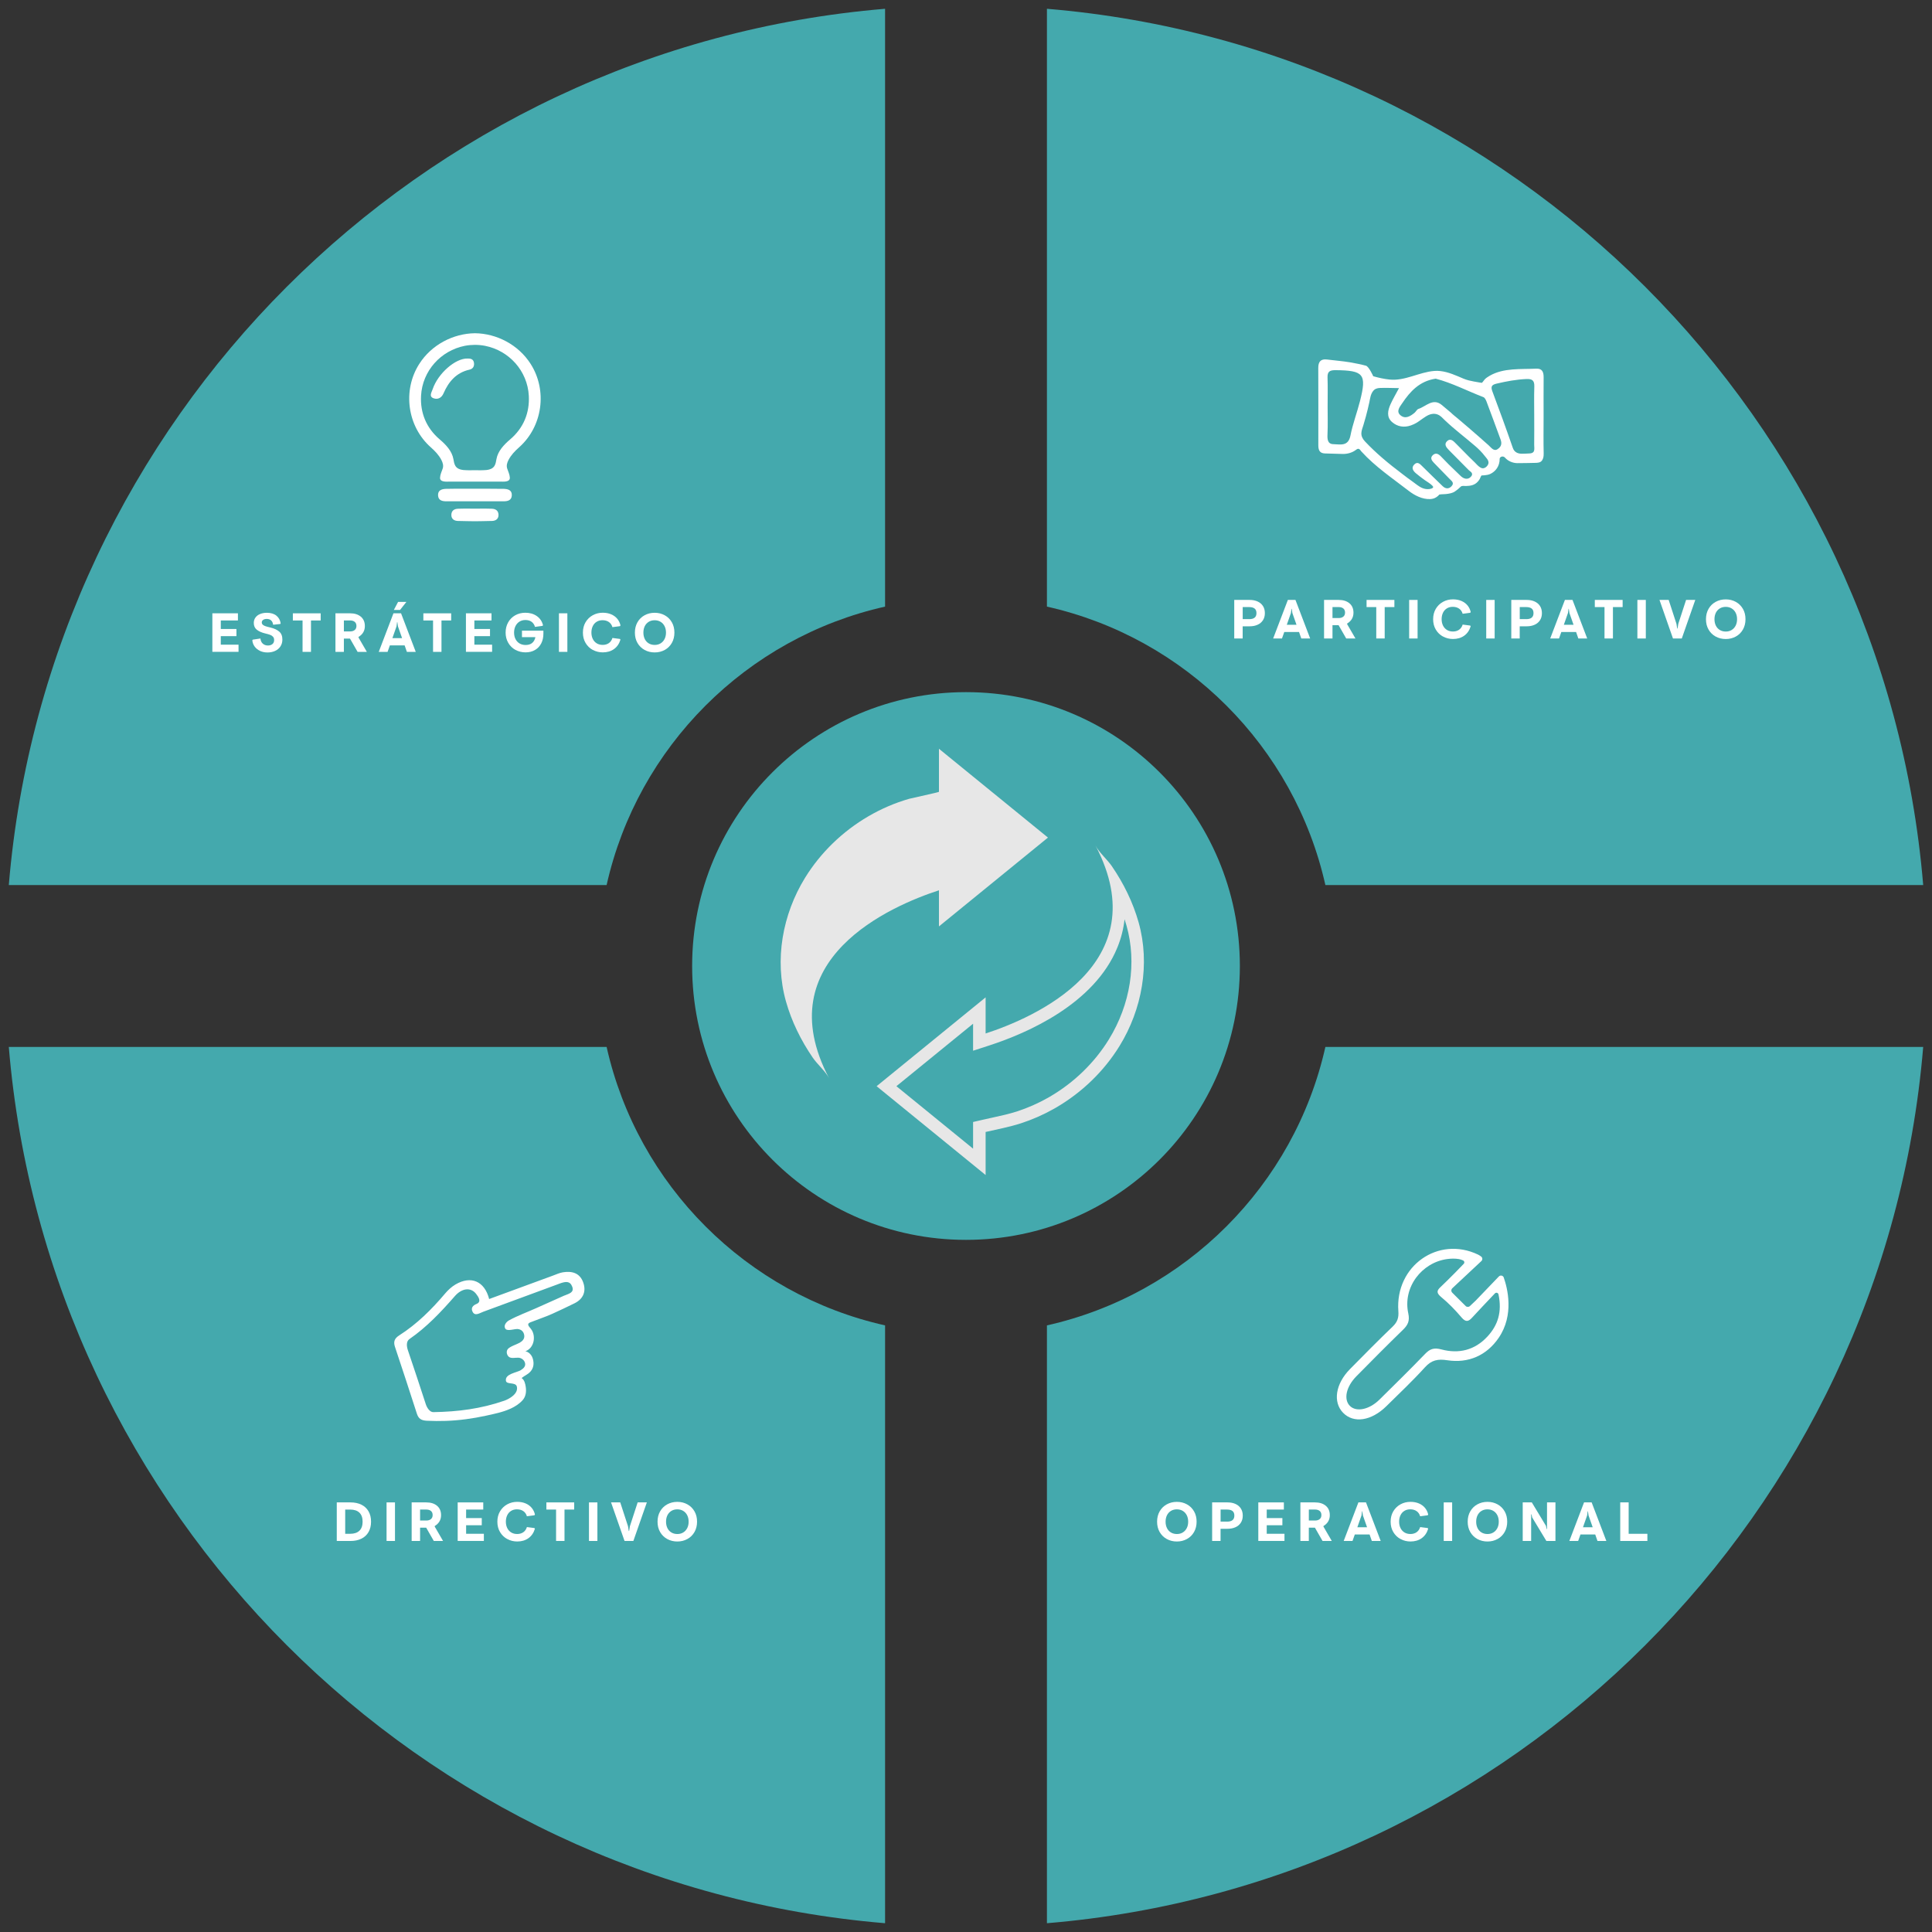
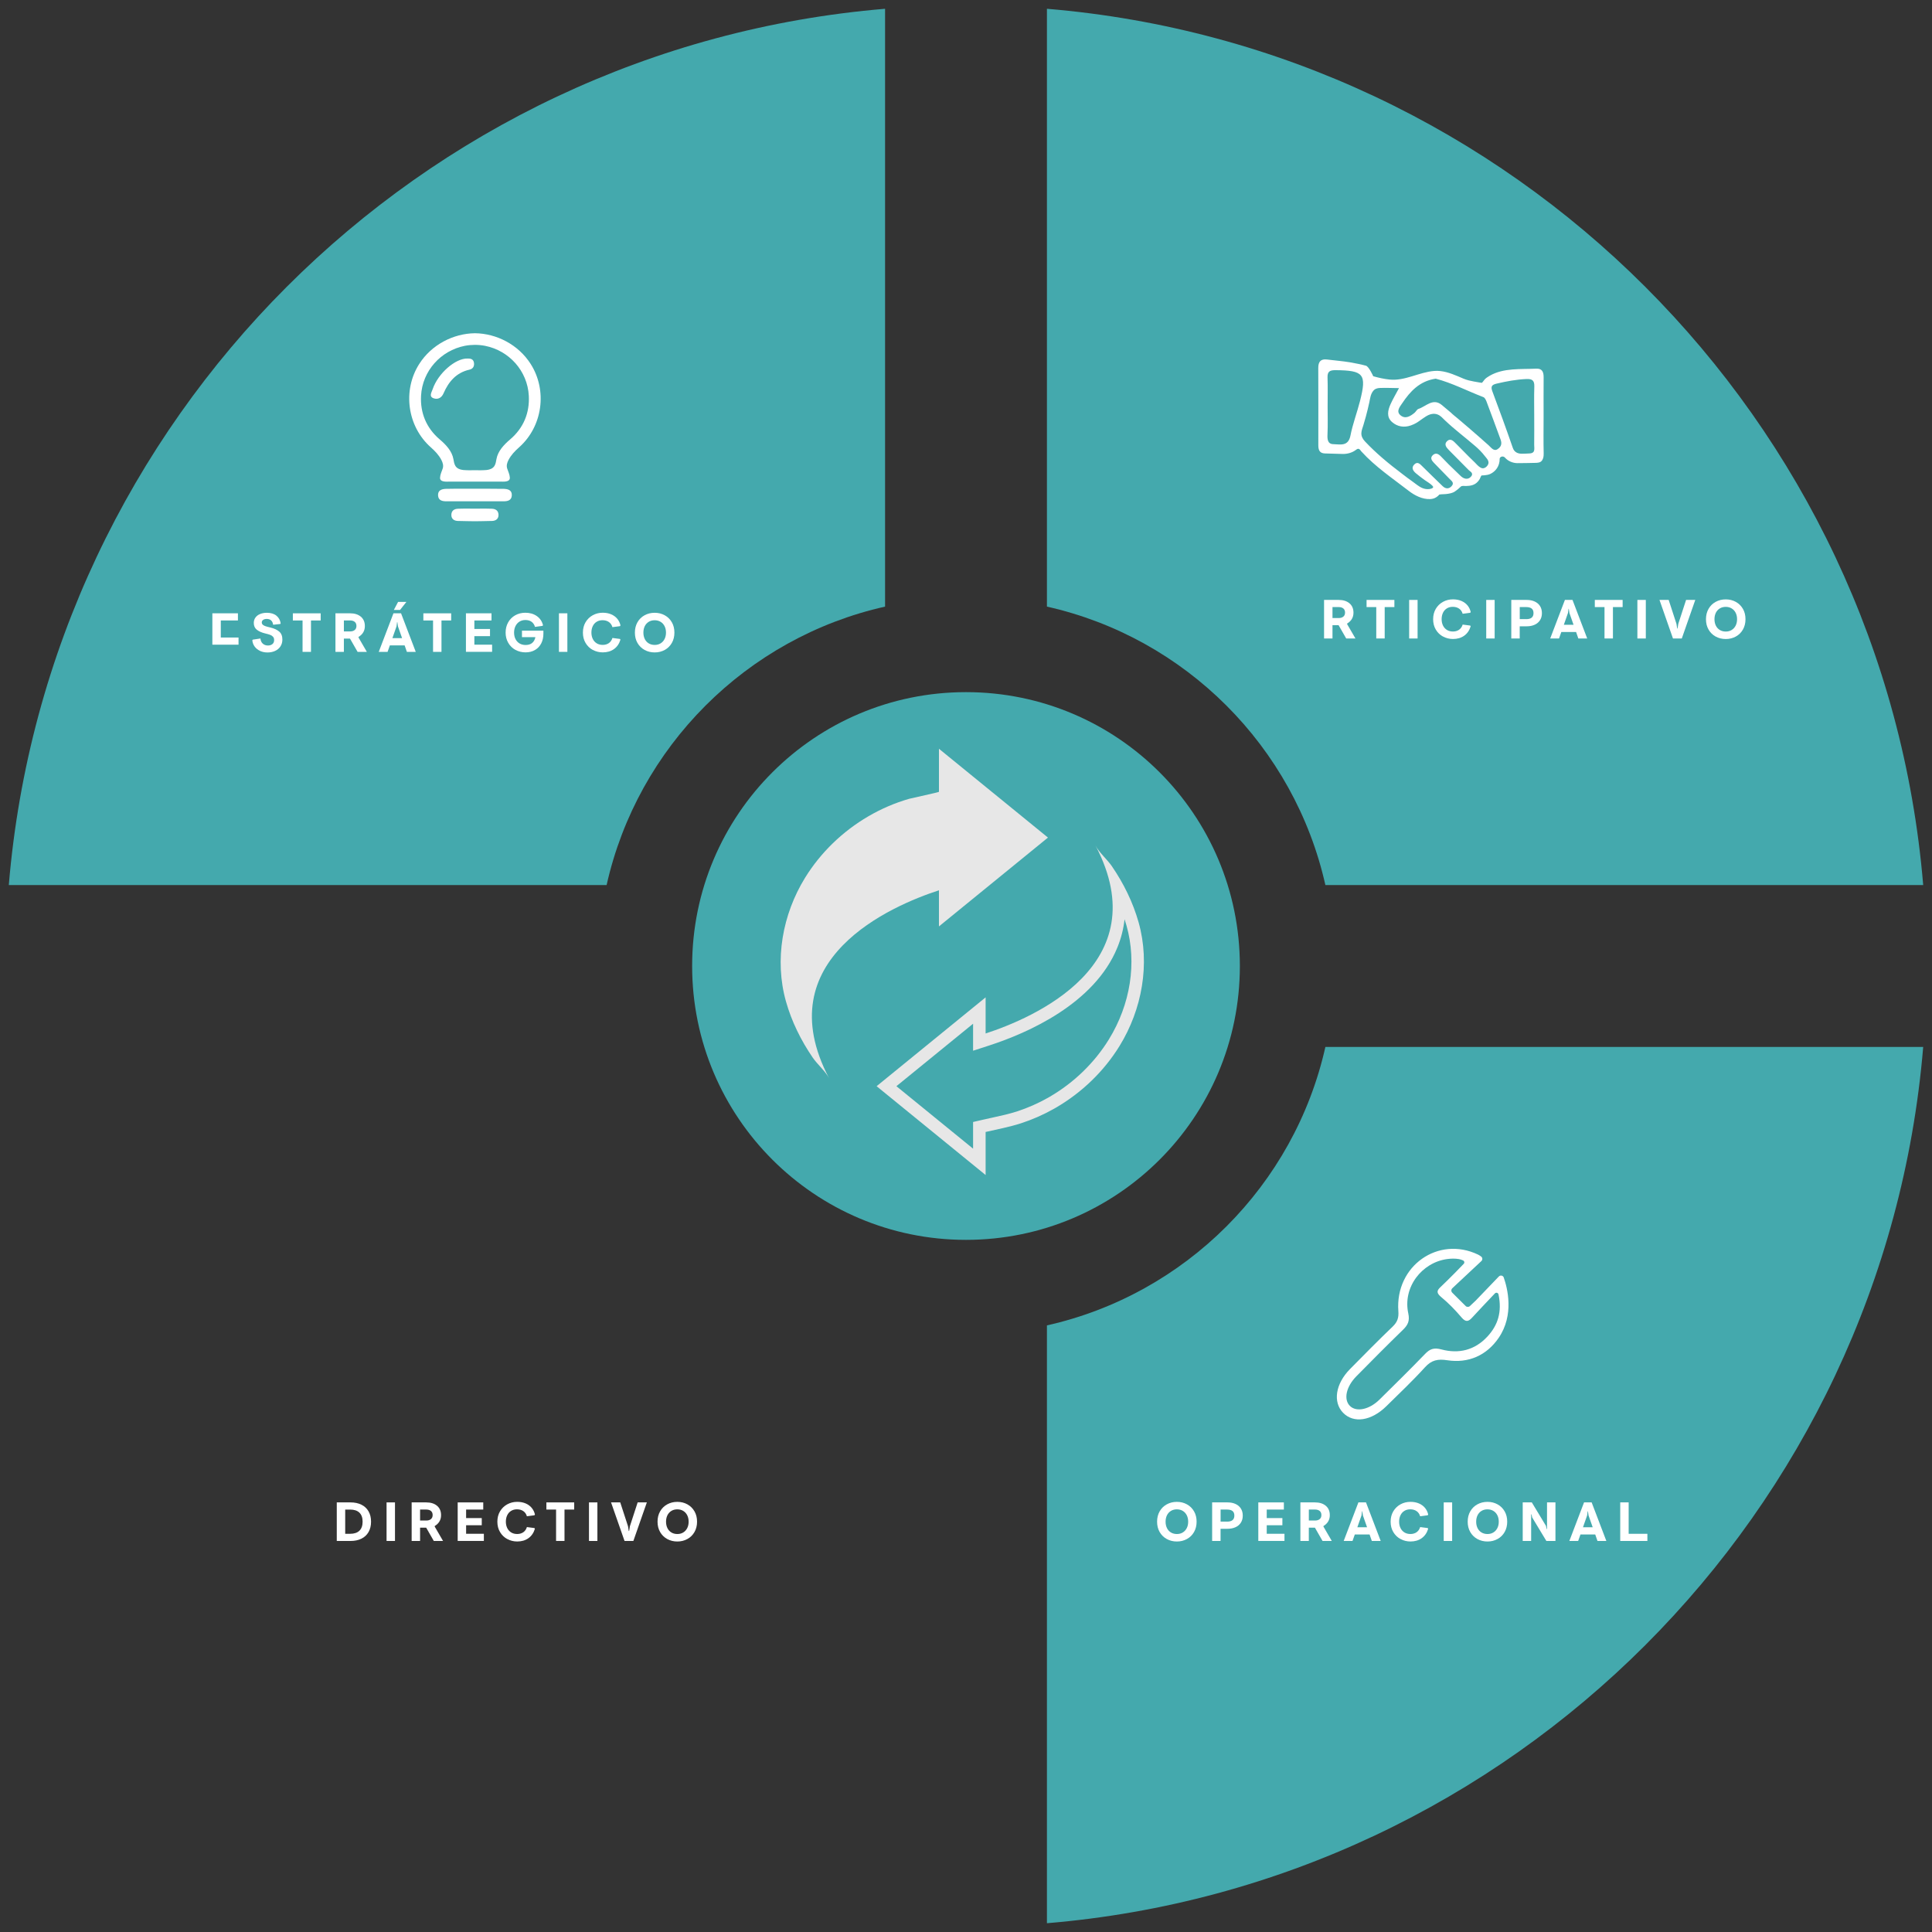
<svg xmlns="http://www.w3.org/2000/svg" width="1080" height="1080" viewBox="0 0 1080 1080">
  <rect x="0" y="0" width="1080" height="1080" fill="#333333" stroke="none" />
  <defs>
    <style>.cls-1{isolation:isolate;}.cls-2,.cls-3{mix-blend-mode:soft-light;}.cls-4,.cls-3{fill:#e7e7e7;}.cls-4,.cls-3,.cls-5,.cls-6{stroke-width:0px;}.cls-5{fill:#44a9ad;}.cls-6{fill:#fff;}</style>
  </defs>
  <g class="cls-1">
    <g id="Layer_10">
      <path class="cls-5" d="M494.76,339.1V4.91C234.29,26.64,26.65,234.29,4.92,494.76h334.18c17.35-77.39,78.27-138.3,155.66-155.66Z" />
      <path class="cls-5" d="M740.9,494.76h334.18C1053.35,234.29,845.71,26.64,585.24,4.91v334.19c77.39,17.35,138.3,78.27,155.66,155.66Z" />
-       <path class="cls-5" d="M339.1,585.24H4.92c21.73,260.47,229.37,468.12,489.84,489.85v-334.19c-77.39-17.35-138.3-78.27-155.66-155.66Z" />
      <path class="cls-5" d="M740.9,585.24c-17.35,77.39-78.27,138.3-155.66,155.66v334.19c260.47-21.73,468.11-229.38,489.84-489.85h-334.18Z" />
      <circle class="cls-5" cx="540" cy="540" r="153.09" />
      <path class="cls-3" d="M555.35,443.39l-30.47-24.83v24.07c0,.26-15.29,3.52-16.63,3.9-7.98,2.29-15.65,5.6-22.82,9.78-14.33,8.36-26.66,20.21-35.38,34.34-12.61,20.45-17.26,45.91-10.68,69.2,3.16,11.18,8.38,21.77,14.94,31.34,2.62,3.83,7.03,7.51,9.15,11.55-35.05-66.68,35.14-96.51,61.42-105.06v20.19l30.47-24.83,30.47-24.83-30.47-24.83Z" />
      <g class="cls-2">
        <path class="cls-4" d="M628.64,513.86c.39,1.2.76,2.4,1.1,3.6,5.85,20.74,2.24,43.93-9.9,63.62-8.04,13.03-19.43,24.08-32.95,31.97-.38.22-.75.43-1.13.65-5.46,3.08-11.21,5.62-17.09,7.53-4.57,1.49-9.31,2.53-14.32,3.62-1.65.36-3.31.73-4.96,1.1l-5.43,1.25v14.91l-19.05-15.52-23.81-19.4,23.81-19.4,19.05-15.52v15.09l9.17-2.98c21.19-6.9,58.67-23.19,71.52-54.8,2.07-5.09,3.4-10.33,3.99-15.72M612.39,472.66c35.05,66.68-35.14,96.51-61.42,105.06v-20.19l-30.47,24.83-30.47,24.83,30.47,24.83,30.47,24.83v-24.07c6.64-1.53,13.38-2.78,19.87-4.89,6.37-2.07,12.53-4.8,18.36-8.09.41-.23.81-.46,1.22-.7,14.33-8.36,26.66-20.21,35.38-34.34,12.61-20.45,17.26-45.91,10.68-69.2-3.16-11.18-8.38-21.77-14.94-31.34-2.62-3.83-7.03-7.51-9.15-11.55h0Z" />
      </g>
-       <path class="cls-6" d="M293.67,755.37c4.75-1.71,5.89-7.8,3.72-11.62-.19-.33-.4-.64-.64-.94-1.22-1.5-2.48-2.74-.3-3.61,4.06-1.62,8.2-2.95,12.21-4.74s8.34-3.88,12.47-5.9c4.79-2.34,6.73-6.52,4.88-11.69-1.9-5.33-6.32-6.47-11.39-5.64-1.85.3-3.63,1.15-5.42,1.8-11.91,4.36-23.82,8.74-35.76,13.13-2.56-9.98-10.15-13.24-18.83-8.13-2.14,1.26-4.09,3.06-5.71,4.96-7.57,8.95-15.8,17.16-25.73,23.49-2.6,1.66-3.35,3.5-2.4,6.36,4.14,12.45,8.27,24.91,12.27,37.41.93,2.89,2.54,3.8,5.56,3.95,3.56.17,7.12.21,10.69.08,7.5-.26,14.96-1.29,22.28-2.88,4.68-1.02,9.5-1.98,13.88-3.98,2.45-1.12,4.78-2.61,6.61-4.61,1.92-2.1,2.24-4.83,1.83-7.57-.25-1.65-.71-3.81-2.2-4.8-.37-.24,2.62-1.84,3.68-2.66,1.61-1.25,3.43-3.46,2.73-7.23-.89-4.75-4.44-5.2-4.44-5.2ZM315.54,724.19c-5.34,2.4-10.69,4.78-16.04,7.17-4.93,2.2-10.19,4.12-14.93,6.71-1.58.86-3.36,3.04-1.96,4.82,1.07,1.36,5.16-.08,6.7.04,2.17.17,3.54,1.57,3.76,3.66.19,1.84-.98,3.08-2.58,4.01-1.49.86-5.51,2.11-6.63,3.55-.98,1.25-.64,3.18.49,4.23,1.33,1.23,3.84.47,5.49.58,1.7.12,3.15,1.29,3.61,2.79.61,1.97-.84,3.26-2.32,4.17-2.3,1.42-8.98,2.09-8.31,5.98.39,2.25,5.43.52,6.1,3.2,1.01,4.04-4.38,6.98-6.98,7.89-13.1,4.54-25.9,6.18-39.72,6.4-1.99.03-3.57-2.49-4.2-4.44-3.25-10.07-6.62-20.11-10-30.14-.69-2.04-1.1-4.92.87-6.28,9.67-6.68,17.65-15.15,25.34-23.96,4.1-4.7,9.07-4.99,11.91-1.3,1.15,1.49,3.32,4.41.2,5.66-1.98.79-3.31,2.26-2.11,4.46,1.36,2.48,3.86.64,5.97-.14,13.7-5.09,27.42-10.11,41.13-15.16.8-.29,1.58-.63,2.39-.88,2.38-.74,4.9-1.28,6.15,2.03,1.3,3.43-2.12,3.98-4.32,4.97Z" />
      <path class="cls-6" d="M840.62,714.15c-.41-1.16-1.9-1.48-2.75-.59l-13.02,13.56-3.17,2.98c-.67.63-1.72.62-2.37-.03l-7.5-7.46c-.68-.68-.67-1.79.03-2.45l2.88-2.71s8.05-7.48,13.39-12.52c.76-.72.67-1.95-.19-2.55-.67-.47-1.16-.81-1.69-1.06-22.29-10.63-46.41,6.38-44.54,31.58.28,3.72-.52,6.12-3.17,8.66-8.1,7.77-15.99,15.77-23.87,23.77-8.11,8.24-9.66,18.43-3.87,24.41,5.9,6.09,15.84,4.6,24.27-3.73,7.25-7.16,14.69-14.16,21.52-21.7,3.67-4.05,7.19-4.73,12.43-3.93,11.91,1.82,22.04-2.7,28.75-12.48,8.83-12.87,4.9-27.95,2.85-33.75ZM831.41,747.21c-7.03,7.57-15.95,9.71-25.61,7.14-4.1-1.09-6.37-.4-9.14,2.47-8.35,8.67-16.96,17.11-25.53,25.57-5.71,5.64-12.98,7.11-16.55,3.5-3.59-3.63-2.13-10.69,3.67-16.57,8.6-8.73,17.23-17.43,26.02-25.96,2.76-2.68,3.88-4.98,2.97-9.16-.77-3.5-.75-7.15.05-10.64.78-3.37,2.27-6.56,4.32-9.34,2.05-2.78,4.64-5.14,7.59-6.93,3-1.82,6.36-3.02,9.84-3.48,2.15-.29,4.35-.34,6.5.02.79.13,1.56.42,2.31.75.75.34.95,1.31.39,1.9-3.07,3.22-6.21,6.4-9.38,9.52-1.22,1.21-2.46,2.4-3.71,3.58-2.14,2.01-2.14,3.32.61,5.59,4.12,3.4,7.84,7.27,11.3,11.34,2.43,2.86,3.96,2.12,5.87.04,3.93-4.28,7.95-8.48,12.73-13.53.66-.69,1.83-.37,2.02.57,2.04,9.84-.33,17.23-6.27,23.63Z" />
      <path class="cls-6" d="M862.93,253.64c-.18-6.9-.05-13.8-.05-20.7,0-7.32-.05-14.64.02-21.96.03-2.92-.75-5.07-4.12-4.9-8.62.43-18.25-.53-26.03,3.97-1.02.59-2.03,1.22-2.83,2.08-.16.17-1.4,1.9-1.56,1.88-.54-.07-1.09-.16-1.63-.25-1.9-.31-3.8-.65-5.68-1.11-2.11-.51-4.06-1.47-6.07-2.31-4.19-1.75-8.63-3.36-13.25-2.98-8.53.69-16.35,5.73-25.06,4.8-3.04-.32-6.09-1-9.02-1.84,0,0-2.41-5.4-4.06-5.88-2.13-.61-6.77-1.56-8.96-1.91-4.25-.69-8.54-1.03-12.81-1.56-3.49-.44-4.91,1.2-4.9,4.69.08,14.43.04,28.86.03,43.28,0,2.68.77,4.45,3.67,4.54,3.26.09,6.52.19,9.79.28,2.74.08,5.53-.67,7.72-2.39,1.61-1.27,2.21.26,2.91,1.03,7.8,8.57,17.4,14.99,26.47,22.01,3.33,2.58,7.62,4.76,11.95,4.58,1.16-.05,2.34-.34,3.33-.98.45-.29.9-.62,1.29-.99.1-.09.39-.53.51-.56,1.14-.24,2.46-.13,3.63-.27,1.78-.21,3.57-.45,5.1-1.46,1.17-.78,2.27-1.72,3.28-2.71.63-.61,2.11-.33,2.89-.34,1.2-.02,2.41-.13,3.56-.49,1.81-.57,3.2-1.77,4.13-3.41.15-.26.78-1.94,1.05-2.01,0,0,2.99.03,4.81-.81,2.96-1.36,5.33-4.35,5.29-8.52,0-1,1.82-1.94,3.04-.55,1.68,1.92,4.34,2.99,6.86,3.01,3.3.02,6.6-.1,9.89-.15,1.43-.02,2.97-.08,3.88-1.34.78-1.08.95-2.48.92-3.77ZM754.93,243.42c-1.24,6.31-5.67,4.96-9.6,4.87-3.3-.07-3.37-2.98-3.25-5.54.24-5.15.07-10.28.07-15.43,0-5.42.14-10.85-.05-16.27-.11-3.35,1.23-4.15,4.44-4.13,15.79.14,17.55,2.18,13.72,17.25-1.64,6.45-4.05,12.73-5.33,19.24ZM828.91,261.77c-.53,0-1.03-.23-1.48-.5-1.18-.72-2.05-1.81-3.01-2.77-1.07-1.07-2.19-2.1-3.26-3.17-2.36-2.37-4.68-4.76-7.04-7.13-1.48-1.48-3.17-3.55-5.24-1.54-1.28,1.24-.94,2.61.11,3.86,1.2,1.42,2.6,2.71,3.9,4.05,2.19,2.25,4.4,4.49,6.63,6.71.55.55,1.08,1.1,1.64,1.64.41.39.91.64,1.28,1.07.78.89.51,1.8-.28,2.6-1.71,1.73-3.89,1.13-5.61-.49-2.28-2.15-4.53-4.34-6.76-6.54-1.49-1.47-2.9-3.02-4.38-4.5-1.28-1.29-2.76-2.13-4.38-.7-1.75,1.55-.73,3.04.49,4.31,2.89,3.02,5.86,5.98,8.76,9,1.09,1.14,2.91,2.23,1.14,4.13-1.61,1.73-3.43,1.43-4.98-.04-3.79-3.6-7.47-7.32-11.22-10.96-1.33-1.29-2.76-3.11-4.7-1.08-1.76,1.84-.51,3.59.97,4.84,1.55,1.31,3.18,2.55,4.83,3.74,1.47,1.06,3.3,2,4.52,3.36.25.28.33.52.29.73-.14.65-1.5.92-2.17,1-1.26.17-2.57-.06-3.75-.52-2.12-.84-3.75-2.41-5.6-3.68-1.96-1.34-3.84-2.83-5.73-4.26-3.8-2.87-7.54-5.81-11.14-8.92-3.4-2.93-6.67-6.01-9.74-9.28-1.21-1.29-2.07-2.83-1.99-4.64.06-1.54.7-2.99,1.14-4.46.48-1.59.94-3.19,1.38-4.8.71-2.62,1.35-5.26,1.92-7.91.47-2.19.7-4.59,2.17-6.39.98-1.21,2.25-1.59,3.78-1.65,3.53-.16,7.11.08,10.65.08-1.8,3.39-3.45,6.16-4.76,9.07-1.51,3.38-2.32,7.08.85,9.88,2.98,2.62,6.73,3.25,10.59,1.89,1.17-.41,2.33-.95,3.39-1.61,1.97-1.23,4.39-3.27,6.51-4.23,1.58-.72,3.35-.87,4.99-.25,1.73.65,2.85,2.07,4.16,3.31,5.36,5.1,11.32,9.54,16.91,14.37,1.89,1.63,3.7,3.43,5.21,5.4.85,1.11,2.2,2.31,2.19,3.83,0,1.46-1.69,3.18-3.16,3.16ZM837.17,251.08c-2.15,1.39-3.56-.85-5.02-2.16-1.9-1.7-3.81-3.39-5.73-5.07-3.84-3.36-7.7-6.68-11.6-9.97-1.26-1.06-2.64-2.1-3.81-3.27-1.68-1.42-3.36-2.84-5.06-4.24-4.92-4.07-8.8.85-13.04,2.22-.87.28-1.39,1.54-2.19,2.19-2.37,1.93-5.15,3.67-7.88,1.33-2.54-2.18-.3-4.74.96-6.63,4.49-6.7,9.79-12.49,18.78-13.8,9.17,2.4,17.71,6.89,26.65,10.32.79.3,1.39,1.55,1.75,2.48,2.66,7.03,5.25,14.1,7.84,21.16.8,2.18.56,4-1.63,5.42ZM857.44,252.24c-.4.93-1.4,1.17-2.32,1.23-1.44.09-2.95.16-4.4.16-2.35.01-4.24-.92-5.03-3.21-3.67-10.63-7.52-21.2-11.47-31.72-1.05-2.8-.13-3.66,2.46-4.27,5.49-1.29,10.98-2.32,16.65-2.56,3.26-.14,4.47.92,4.36,4.22-.19,5.63-.05,11.26-.05,16.9,0,5.22.05,10.43-.02,15.65-.02,1.15.29,2.51-.19,3.6Z" />
      <path class="cls-6" d="M265.49,280.23s-10.82,0-16.04,0c-2.21,0-4.34-.48-4.56-3.13-.26-3.12,2.13-3.77,4.51-3.83,5.17-.13,16.09-.06,16.09-.06,0,0,10.92-.06,16.09.06,2.38.06,4.77.71,4.51,3.83-.22,2.65-2.35,3.13-4.56,3.13-5.22,0-16.04,0-16.04,0Z" />
      <path class="cls-6" d="M265.49,291.38s-6.46-.07-9.59-.17c-1.93-.06-3.66-1.04-3.59-3.45.06-2.33,1.62-3.28,3.67-3.37,2.89-.13,9.51-.04,9.51-.04,0,0,6.62-.09,9.51.04,2.05.09,3.61,1.04,3.67,3.37.06,2.41-1.66,3.39-3.59,3.45-3.13.1-9.59.17-9.59.17Z" />
      <path class="cls-6" d="M265.49,269.23c1.44-.01,2.91-.02,4.35-.02,3.23-.01,6.45-.01,9.68,0,1.64,0,5.61.47,5.49-2.19-.08-1.7-.93-3.48-1.47-5.07-.56-1.62-.08-3.3.71-4.81,1.46-2.8,3.55-4.98,5.93-7.09,13.17-11.69,15.89-31.78,6.49-46.56-6.89-10.84-19.05-17.07-31.17-17.21-12.12.15-24.28,6.38-31.17,17.21-9.4,14.77-6.68,34.86,6.49,46.56,2.38,2.11,4.48,4.29,5.93,7.09.79,1.52,1.27,3.19.71,4.81-.55,1.58-1.39,3.37-1.47,5.07-.13,2.67,3.85,2.2,5.49,2.19,3.23-.01,6.45-.02,9.68,0,1.44,0,2.91.01,4.35.02ZM265.49,192.78c1.82,0,3.85.18,5.67.54,13.39,2.65,23.71,13.98,24.45,27.93.51,9.56-2.96,18-10.4,24.35-3.59,3.06-6.89,6.57-7.69,11.05-.23,1.27-.41,2.61-1.08,3.74-.93,1.57-2.68,2.13-4.39,2.35-1.11.14-3.44.14-3.44.14l-3.12-.02-3.12.02s-2.33,0-3.44-.14c-1.71-.22-3.46-.77-4.39-2.35-.67-1.13-.85-2.47-1.08-3.74-.8-4.48-4.1-7.99-7.69-11.05-7.45-6.35-10.91-14.79-10.4-24.35.74-13.95,11.06-25.28,24.45-27.93,1.81-.36,3.85-.53,5.67-.54Z" />
      <path class="cls-6" d="M261.37,200.42c1.81-.05,3.34.37,3.6,2.5.23,1.91-.64,3.29-2.5,3.71-7.37,1.65-11.68,6.67-14.51,13.21-1.13,2.61-3.19,3.57-5.43,2.85-2.99-.96-1.25-3.39-.66-5.15,2.97-8.81,12.76-17.34,19.5-17.11Z" />
      <path class="cls-6" d="M188.26,839.85h7.67c2.34,0,4.37.43,6.1,1.28,1.72.85,3.05,2.09,3.99,3.71.93,1.62,1.4,3.55,1.4,5.79s-.47,4.17-1.4,5.79c-.93,1.62-2.26,2.86-3.99,3.71-1.72.85-3.76,1.28-6.1,1.28h-7.67v-21.56ZM195.77,857.4c2.24,0,3.95-.58,5.14-1.72,1.19-1.15,1.79-2.83,1.79-5.05s-.6-3.9-1.79-5.05c-1.19-1.15-2.91-1.72-5.14-1.72h-2.8v13.55h2.8Z" />
      <path class="cls-6" d="M216.09,839.85h4.71v21.56h-4.71v-21.56Z" />
      <path class="cls-6" d="M230.11,839.85h8.16c2.53,0,4.54.63,6.04,1.89,1.5,1.26,2.25,3.01,2.25,5.25,0,2.61-1.18,4.63-3.54,6.07v.34l4.65,8.01h-5.17l-4.25-7.42h-3.42v7.42h-4.71v-21.56ZM238.36,849.98c1.05,0,1.89-.26,2.53-.79s.96-1.28.96-2.26-.31-1.77-.94-2.29c-.63-.52-1.47-.79-2.54-.79h-3.54v6.13h3.54Z" />
      <path class="cls-6" d="M255.85,839.85h14.29v4h-9.58v4.77h8.75v4h-8.75v4.77h9.92v4h-14.63v-21.56Z" />
      <path class="cls-6" d="M283.55,860.33c-1.69-.92-3.04-2.22-4.03-3.9-1-1.67-1.49-3.61-1.49-5.8s.5-4.13,1.49-5.8c1-1.67,2.34-2.97,4.03-3.9s3.55-1.39,5.56-1.39c1.77,0,3.34.3,4.73.89,1.39.6,2.52,1.43,3.4,2.49.88,1.07,1.48,2.3,1.79,3.7l-.28.43-4.22.55c-.35-1.23-1.01-2.19-1.97-2.86-.97-.68-2.16-1.02-3.57-1.02-1.25,0-2.35.29-3.29.88-.95.58-1.67,1.4-2.17,2.45s-.75,2.24-.75,3.57.26,2.53.77,3.57c.51,1.05,1.25,1.86,2.2,2.45s2.08.88,3.37.88,2.5-.34,3.45-1.02,1.6-1.63,1.97-2.86l4.22.55.25.43c-.7,2.28-1.91,4.03-3.63,5.25-1.72,1.22-3.81,1.83-6.25,1.83-2.01,0-3.87-.46-5.56-1.39Z" />
      <path class="cls-6" d="M310.85,843.85h-5.42v-4h15.55v4h-5.42v17.55h-4.71v-17.55Z" />
      <path class="cls-6" d="M329.24,839.85h4.71v21.56h-4.71v-21.56Z" />
      <path class="cls-6" d="M341.58,839.85h5.14l4.34,13.33.43,2.68h.19l.43-2.68,4.34-13.33h5.14l-7.54,21.56h-4.93l-7.54-21.56Z" />
      <path class="cls-6" d="M372.96,860.31c-1.68-.93-3-2.24-3.96-3.91-.96-1.67-1.43-3.6-1.43-5.77s.48-4.1,1.43-5.77c.95-1.67,2.27-2.98,3.96-3.91,1.68-.93,3.57-1.4,5.67-1.4s3.95.47,5.64,1.4c1.68.93,3,2.24,3.96,3.91.96,1.67,1.43,3.6,1.43,5.77s-.48,4.1-1.43,5.77c-.95,1.67-2.27,2.98-3.96,3.91-1.68.93-3.56,1.4-5.64,1.4s-3.98-.47-5.67-1.4ZM381.94,856.65c.96-.58,1.69-1.4,2.22-2.43s.79-2.23.79-3.59-.26-2.55-.79-3.59c-.52-1.04-1.26-1.85-2.22-2.43-.95-.58-2.06-.88-3.31-.88s-2.39.29-3.34.88-1.69,1.4-2.2,2.43c-.51,1.04-.77,2.23-.77,3.59s.26,2.55.77,3.59c.51,1.04,1.25,1.85,2.2,2.43s2.07.88,3.34.88,2.36-.29,3.31-.88Z" />
-       <path class="cls-6" d="M118.71,342.84h14.29v4h-9.58v4.77h8.75v4h-8.75v4.77h9.92v4h-14.63v-21.56Z" />
+       <path class="cls-6" d="M118.71,342.84h14.29v4h-9.58v4.77h8.75h-8.75v4.77h9.92v4h-14.63v-21.56Z" />
      <path class="cls-6" d="M145.37,363.85c-1.24-.57-2.24-1.38-3-2.4-.76-1.03-1.2-2.21-1.32-3.54l.25-.34,4.28-.65c.12,1.25.57,2.22,1.34,2.9.77.68,1.73,1.02,2.88,1.02,1.03,0,1.86-.27,2.49-.8.64-.53.95-1.28.95-2.25,0-.78-.21-1.4-.63-1.86s-.96-.82-1.62-1.06c-.66-.25-1.56-.5-2.71-.77-2.03-.49-3.61-1.19-4.73-2.09-1.12-.9-1.68-2.17-1.68-3.79,0-1.15.31-2.16.94-3.02s1.49-1.52,2.6-1.97c1.11-.45,2.36-.68,3.76-.68,2.26,0,4.04.54,5.36,1.62,1.31,1.08,2.1,2.51,2.37,4.3l-.25.34-3.97.43c-.12-1.03-.49-1.83-1.09-2.4s-1.43-.86-2.48-.86c-.82,0-1.49.18-2,.54-.51.36-.77.84-.77,1.43,0,.51.19.94.57,1.28.38.34.89.62,1.54.83.65.22,1.54.46,2.69.72,2.07.49,3.71,1.24,4.91,2.25s1.8,2.49,1.8,4.47c0,1.48-.37,2.77-1.09,3.86s-1.72,1.94-2.99,2.51c-1.26.57-2.67.86-4.23.86s-2.93-.29-4.17-.86Z" />
      <path class="cls-6" d="M169.13,346.85h-5.42v-4h15.55v4h-5.42v17.55h-4.71v-17.55Z" />
      <path class="cls-6" d="M187.51,342.84h8.16c2.53,0,4.54.63,6.04,1.89,1.5,1.26,2.25,3.01,2.25,5.25,0,2.61-1.18,4.63-3.54,6.07v.34l4.65,8.01h-5.17l-4.25-7.42h-3.42v7.42h-4.71v-21.56ZM195.76,352.97c1.05,0,1.89-.26,2.53-.79s.96-1.28.96-2.26-.31-1.77-.94-2.29-1.47-.79-2.54-.79h-3.54v6.13h3.54Z" />
      <path class="cls-6" d="M219.94,342.84h4.25l8.22,21.56h-4.96l-1.26-3.63h-8.25l-1.29,3.63h-4.93l8.22-21.56ZM224.77,356.73l-2.31-6.59-.34-2.34h-.15l-.31,2.34-2.31,6.59h5.42ZM222.53,336.47h4.65l-3.57,4.5h-3.45l2.37-4.5Z" />
      <path class="cls-6" d="M242.08,346.85h-5.42v-4h15.55v4h-5.42v17.55h-4.71v-17.55Z" />
      <path class="cls-6" d="M260.46,342.84h14.29v4h-9.58v4.77h8.75v4h-8.75v4.77h9.92v4h-14.63v-21.56Z" />
      <path class="cls-6" d="M288.1,363.28c-1.69-.95-3.03-2.27-4-3.96-.97-1.68-1.46-3.58-1.46-5.7s.48-4.04,1.43-5.73c.95-1.68,2.27-3,3.94-3.94,1.67-.94,3.57-1.42,5.68-1.42,2.46,0,4.58.61,6.34,1.82,1.76,1.21,2.94,2.92,3.51,5.11l-.25.4-4.22.58c-.37-1.25-1.01-2.21-1.91-2.86-.9-.66-2.06-.99-3.48-.99-1.23,0-2.32.3-3.28.89-.96.6-1.7,1.43-2.23,2.49-.53,1.07-.8,2.28-.8,3.63s.26,2.59.79,3.63,1.27,1.86,2.25,2.45c.97.58,2.12.88,3.43.88,1.52,0,2.74-.38,3.65-1.14.91-.76,1.51-1.85,1.8-3.26h-7.51v-3.63h11.98v1.75c0,2.03-.41,3.83-1.22,5.4-.81,1.57-1.97,2.8-3.48,3.68s-3.27,1.32-5.28,1.32-3.99-.48-5.68-1.43Z" />
      <path class="cls-6" d="M312.45,342.84h4.71v21.56h-4.71v-21.56Z" />
      <path class="cls-6" d="M331.37,363.32c-1.69-.92-3.04-2.22-4.03-3.9-1-1.67-1.49-3.61-1.49-5.8s.5-4.13,1.49-5.81c1-1.67,2.34-2.97,4.03-3.9s3.55-1.39,5.56-1.39c1.77,0,3.34.3,4.73.89,1.39.6,2.52,1.43,3.4,2.49s1.48,2.3,1.79,3.7l-.28.43-4.22.55c-.35-1.23-1.01-2.19-1.97-2.86-.97-.68-2.16-1.02-3.57-1.02-1.25,0-2.35.29-3.29.88-.95.58-1.67,1.4-2.17,2.45s-.75,2.24-.75,3.57.26,2.53.77,3.57c.51,1.05,1.25,1.86,2.2,2.45s2.08.88,3.37.88,2.5-.34,3.45-1.02c.94-.68,1.6-1.63,1.97-2.86l4.22.55.25.43c-.7,2.28-1.91,4.03-3.63,5.25-1.72,1.22-3.81,1.83-6.25,1.83-2.01,0-3.87-.46-5.56-1.39Z" />
      <path class="cls-6" d="M360.3,363.31c-1.68-.93-3-2.24-3.96-3.91-.96-1.67-1.43-3.6-1.43-5.77s.48-4.1,1.43-5.77c.95-1.67,2.27-2.98,3.96-3.91,1.68-.93,3.57-1.4,5.67-1.4s3.95.47,5.64,1.4c1.68.93,3,2.24,3.96,3.91.96,1.67,1.43,3.6,1.43,5.77s-.48,4.1-1.43,5.77c-.95,1.67-2.27,2.98-3.96,3.91-1.68.93-3.56,1.4-5.64,1.4s-3.98-.47-5.67-1.4ZM369.28,359.64c.96-.58,1.69-1.4,2.22-2.43.52-1.04.79-2.23.79-3.59s-.26-2.55-.79-3.59c-.52-1.04-1.26-1.85-2.22-2.43-.95-.58-2.06-.88-3.31-.88s-2.39.29-3.34.88-1.69,1.4-2.2,2.43c-.51,1.04-.77,2.23-.77,3.59s.26,2.55.77,3.59c.51,1.04,1.25,1.85,2.2,2.43s2.07.88,3.34.88,2.36-.29,3.31-.88Z" />
      <path class="cls-6" d="M652.21,860.31c-1.68-.93-3-2.24-3.96-3.91-.96-1.67-1.43-3.6-1.43-5.77s.48-4.1,1.43-5.77c.95-1.67,2.27-2.98,3.96-3.91,1.68-.93,3.57-1.4,5.67-1.4s3.95.47,5.64,1.4c1.68.93,3,2.24,3.96,3.91.96,1.67,1.43,3.6,1.43,5.77s-.48,4.1-1.43,5.77c-.95,1.67-2.27,2.98-3.96,3.91-1.68.93-3.56,1.4-5.64,1.4s-3.98-.47-5.67-1.4ZM661.19,856.65c.96-.58,1.69-1.4,2.22-2.43s.79-2.23.79-3.59-.26-2.55-.79-3.59c-.52-1.04-1.26-1.85-2.22-2.43-.95-.58-2.06-.88-3.31-.88s-2.39.29-3.34.88-1.69,1.4-2.2,2.43c-.51,1.04-.77,2.23-.77,3.59s.26,2.55.77,3.59c.51,1.04,1.25,1.85,2.2,2.43s2.07.88,3.34.88,2.36-.29,3.31-.88Z" />
      <path class="cls-6" d="M677.59,839.85h8.62c1.68,0,3.17.29,4.45.88,1.28.58,2.28,1.43,2.99,2.54.71,1.11,1.06,2.43,1.06,3.97s-.35,2.83-1.06,3.94c-.71,1.11-1.7,1.96-2.99,2.54-1.28.58-2.77.88-4.45.88h-3.91v6.81h-4.71v-21.56ZM685.94,850.6c2.71,0,4.07-1.12,4.07-3.36,0-1.17-.34-2.03-1.03-2.57s-1.7-.82-3.03-.82h-3.63v6.74h3.63Z" />
      <path class="cls-6" d="M703.4,839.85h14.29v4h-9.58v4.77h8.75v4h-8.75v4.77h9.92v4h-14.63v-21.56Z" />
      <path class="cls-6" d="M726.92,839.85h8.16c2.53,0,4.54.63,6.04,1.89,1.5,1.26,2.25,3.01,2.25,5.25,0,2.61-1.18,4.63-3.54,6.07v.34l4.65,8.01h-5.17l-4.25-7.42h-3.42v7.42h-4.71v-21.56ZM735.18,849.98c1.05,0,1.89-.26,2.53-.79s.96-1.28.96-2.26-.31-1.77-.94-2.29c-.63-.52-1.47-.79-2.54-.79h-3.54v6.13h3.54Z" />
      <path class="cls-6" d="M759.35,839.85h4.25l8.22,21.56h-4.96l-1.26-3.63h-8.25l-1.29,3.63h-4.93l8.22-21.56ZM764.19,853.74l-2.31-6.59-.34-2.34h-.15l-.31,2.34-2.31,6.59h5.42Z" />
      <path class="cls-6" d="M782.89,860.33c-1.69-.92-3.04-2.22-4.03-3.9-1-1.67-1.49-3.61-1.49-5.8s.5-4.13,1.49-5.8c1-1.67,2.34-2.97,4.03-3.9s3.55-1.39,5.56-1.39c1.77,0,3.34.3,4.73.89,1.39.6,2.52,1.43,3.4,2.49.88,1.07,1.48,2.3,1.79,3.7l-.28.43-4.22.55c-.35-1.23-1.01-2.19-1.97-2.86-.97-.68-2.16-1.02-3.57-1.02-1.25,0-2.35.29-3.29.88-.95.58-1.67,1.4-2.17,2.45s-.75,2.24-.75,3.57.26,2.53.77,3.57c.51,1.05,1.25,1.86,2.2,2.45s2.08.88,3.37.88,2.5-.34,3.45-1.02,1.6-1.63,1.97-2.86l4.22.55.25.43c-.7,2.28-1.91,4.03-3.63,5.25-1.72,1.22-3.81,1.83-6.25,1.83-2.01,0-3.87-.46-5.56-1.39Z" />
      <path class="cls-6" d="M807.05,839.85h4.71v21.56h-4.71v-21.56Z" />
      <path class="cls-6" d="M825.84,860.31c-1.68-.93-3-2.24-3.96-3.91-.96-1.67-1.43-3.6-1.43-5.77s.48-4.1,1.43-5.77c.95-1.67,2.27-2.98,3.96-3.91,1.68-.93,3.57-1.4,5.67-1.4s3.95.47,5.64,1.4c1.68.93,3,2.24,3.96,3.91.96,1.67,1.43,3.6,1.43,5.77s-.48,4.1-1.43,5.77c-.95,1.67-2.27,2.98-3.96,3.91-1.68.93-3.56,1.4-5.64,1.4s-3.98-.47-5.67-1.4ZM834.81,856.65c.96-.58,1.69-1.4,2.22-2.43s.79-2.23.79-3.59-.26-2.55-.79-3.59c-.52-1.04-1.26-1.85-2.22-2.43-.95-.58-2.06-.88-3.31-.88s-2.39.29-3.34.88-1.69,1.4-2.2,2.43c-.51,1.04-.77,2.23-.77,3.59s.26,2.55.77,3.59c.51,1.04,1.25,1.85,2.2,2.43s2.07.88,3.34.88,2.36-.29,3.31-.88Z" />
      <path class="cls-6" d="M851.21,839.85h5.08l7.92,13.12.37,1.75h.22v-14.87h4.71v21.56h-5.08l-7.92-13.12-.37-1.75h-.22v14.87h-4.71v-21.56Z" />
      <path class="cls-6" d="M885.49,839.85h4.25l8.22,21.56h-4.96l-1.26-3.63h-8.25l-1.29,3.63h-4.93l8.22-21.56ZM890.32,853.74l-2.31-6.59-.34-2.34h-.15l-.31,2.34-2.31,6.59h5.42Z" />
      <path class="cls-6" d="M905.72,839.85h4.71v17.55h10.47v4h-15.18v-21.56Z" />
-       <path class="cls-6" d="M689.95,335.36h8.62c1.68,0,3.17.29,4.45.88,1.28.59,2.28,1.43,2.99,2.54.71,1.11,1.06,2.43,1.06,3.97s-.35,2.83-1.06,3.94c-.71,1.11-1.7,1.96-2.99,2.54-1.28.59-2.77.88-4.45.88h-3.91v6.81h-4.71v-21.56ZM698.3,346.11c2.71,0,4.07-1.12,4.07-3.36,0-1.17-.34-2.03-1.03-2.57-.69-.54-1.7-.82-3.03-.82h-3.63v6.74h3.63Z" />
-       <path class="cls-6" d="M719.92,335.36h4.25l8.22,21.56h-4.96l-1.26-3.63h-8.25l-1.29,3.63h-4.93l8.22-21.56ZM724.75,349.25l-2.31-6.59-.34-2.34h-.15l-.31,2.34-2.31,6.59h5.42Z" />
      <path class="cls-6" d="M740.15,335.36h8.16c2.53,0,4.54.63,6.04,1.89,1.5,1.26,2.25,3.01,2.25,5.25,0,2.61-1.18,4.63-3.54,6.07v.34l4.65,8.01h-5.17l-4.25-7.42h-3.42v7.42h-4.71v-21.56ZM748.4,345.49c1.05,0,1.89-.26,2.53-.79s.96-1.28.96-2.26-.31-1.77-.94-2.29-1.47-.79-2.54-.79h-3.54v6.13h3.54Z" />
      <path class="cls-6" d="M769.34,339.36h-5.42v-4h15.55v4h-5.42v17.55h-4.71v-17.55Z" />
      <path class="cls-6" d="M787.73,335.36h4.71v21.56h-4.71v-21.56Z" />
      <path class="cls-6" d="M806.65,355.84c-1.69-.92-3.04-2.22-4.03-3.9-1-1.67-1.49-3.61-1.49-5.8s.5-4.13,1.49-5.81c1-1.67,2.34-2.97,4.03-3.9s3.55-1.39,5.56-1.39c1.77,0,3.34.3,4.73.89,1.39.6,2.52,1.43,3.4,2.49s1.48,2.3,1.79,3.7l-.28.43-4.22.55c-.35-1.23-1.01-2.19-1.97-2.86-.97-.68-2.16-1.02-3.57-1.02-1.25,0-2.35.29-3.29.88-.95.58-1.67,1.4-2.17,2.45s-.75,2.24-.75,3.57.26,2.53.77,3.57c.51,1.05,1.25,1.86,2.2,2.45s2.08.88,3.37.88,2.5-.34,3.45-1.02c.94-.68,1.6-1.63,1.97-2.86l4.22.55.25.43c-.7,2.28-1.91,4.03-3.63,5.25-1.72,1.22-3.81,1.83-6.25,1.83-2.01,0-3.87-.46-5.56-1.39Z" />
      <path class="cls-6" d="M830.81,335.36h4.71v21.56h-4.71v-21.56Z" />
      <path class="cls-6" d="M844.82,335.36h8.62c1.68,0,3.17.29,4.45.88,1.28.59,2.28,1.43,2.99,2.54.71,1.11,1.06,2.43,1.06,3.97s-.35,2.83-1.06,3.94c-.71,1.11-1.7,1.96-2.99,2.54-1.28.59-2.77.88-4.45.88h-3.91v6.81h-4.71v-21.56ZM853.17,346.11c2.71,0,4.07-1.12,4.07-3.36,0-1.17-.34-2.03-1.03-2.57-.69-.54-1.7-.82-3.03-.82h-3.63v6.74h3.63Z" />
      <path class="cls-6" d="M874.79,335.36h4.25l8.22,21.56h-4.96l-1.26-3.63h-8.25l-1.29,3.63h-4.93l8.22-21.56ZM879.62,349.25l-2.31-6.59-.34-2.34h-.15l-.31,2.34-2.31,6.59h5.42Z" />
      <path class="cls-6" d="M896.93,339.36h-5.42v-4h15.55v4h-5.42v17.55h-4.71v-17.55Z" />
      <path class="cls-6" d="M915.31,335.36h4.71v21.56h-4.71v-21.56Z" />
      <path class="cls-6" d="M927.66,335.36h5.14l4.34,13.33.43,2.68h.19l.43-2.68,4.34-13.33h5.14l-7.54,21.56h-4.93l-7.54-21.56Z" />
      <path class="cls-6" d="M959.04,355.82c-1.68-.93-3-2.24-3.96-3.91-.96-1.67-1.43-3.6-1.43-5.77s.48-4.1,1.43-5.77c.95-1.67,2.27-2.98,3.96-3.91,1.68-.93,3.57-1.4,5.67-1.4s3.95.47,5.64,1.4c1.68.93,3,2.24,3.96,3.91.96,1.67,1.43,3.6,1.43,5.77s-.48,4.1-1.43,5.77c-.95,1.67-2.27,2.98-3.96,3.91-1.68.93-3.56,1.4-5.64,1.4s-3.98-.47-5.67-1.4ZM968.02,352.16c.96-.58,1.69-1.4,2.22-2.43.52-1.04.79-2.23.79-3.59s-.26-2.55-.79-3.59c-.52-1.04-1.26-1.85-2.22-2.43-.95-.58-2.06-.88-3.31-.88s-2.39.29-3.34.88-1.69,1.4-2.2,2.43c-.51,1.04-.77,2.23-.77,3.59s.26,2.55.77,3.59c.51,1.04,1.25,1.85,2.2,2.43s2.07.88,3.34.88,2.36-.29,3.31-.88Z" />
    </g>
  </g>
</svg>